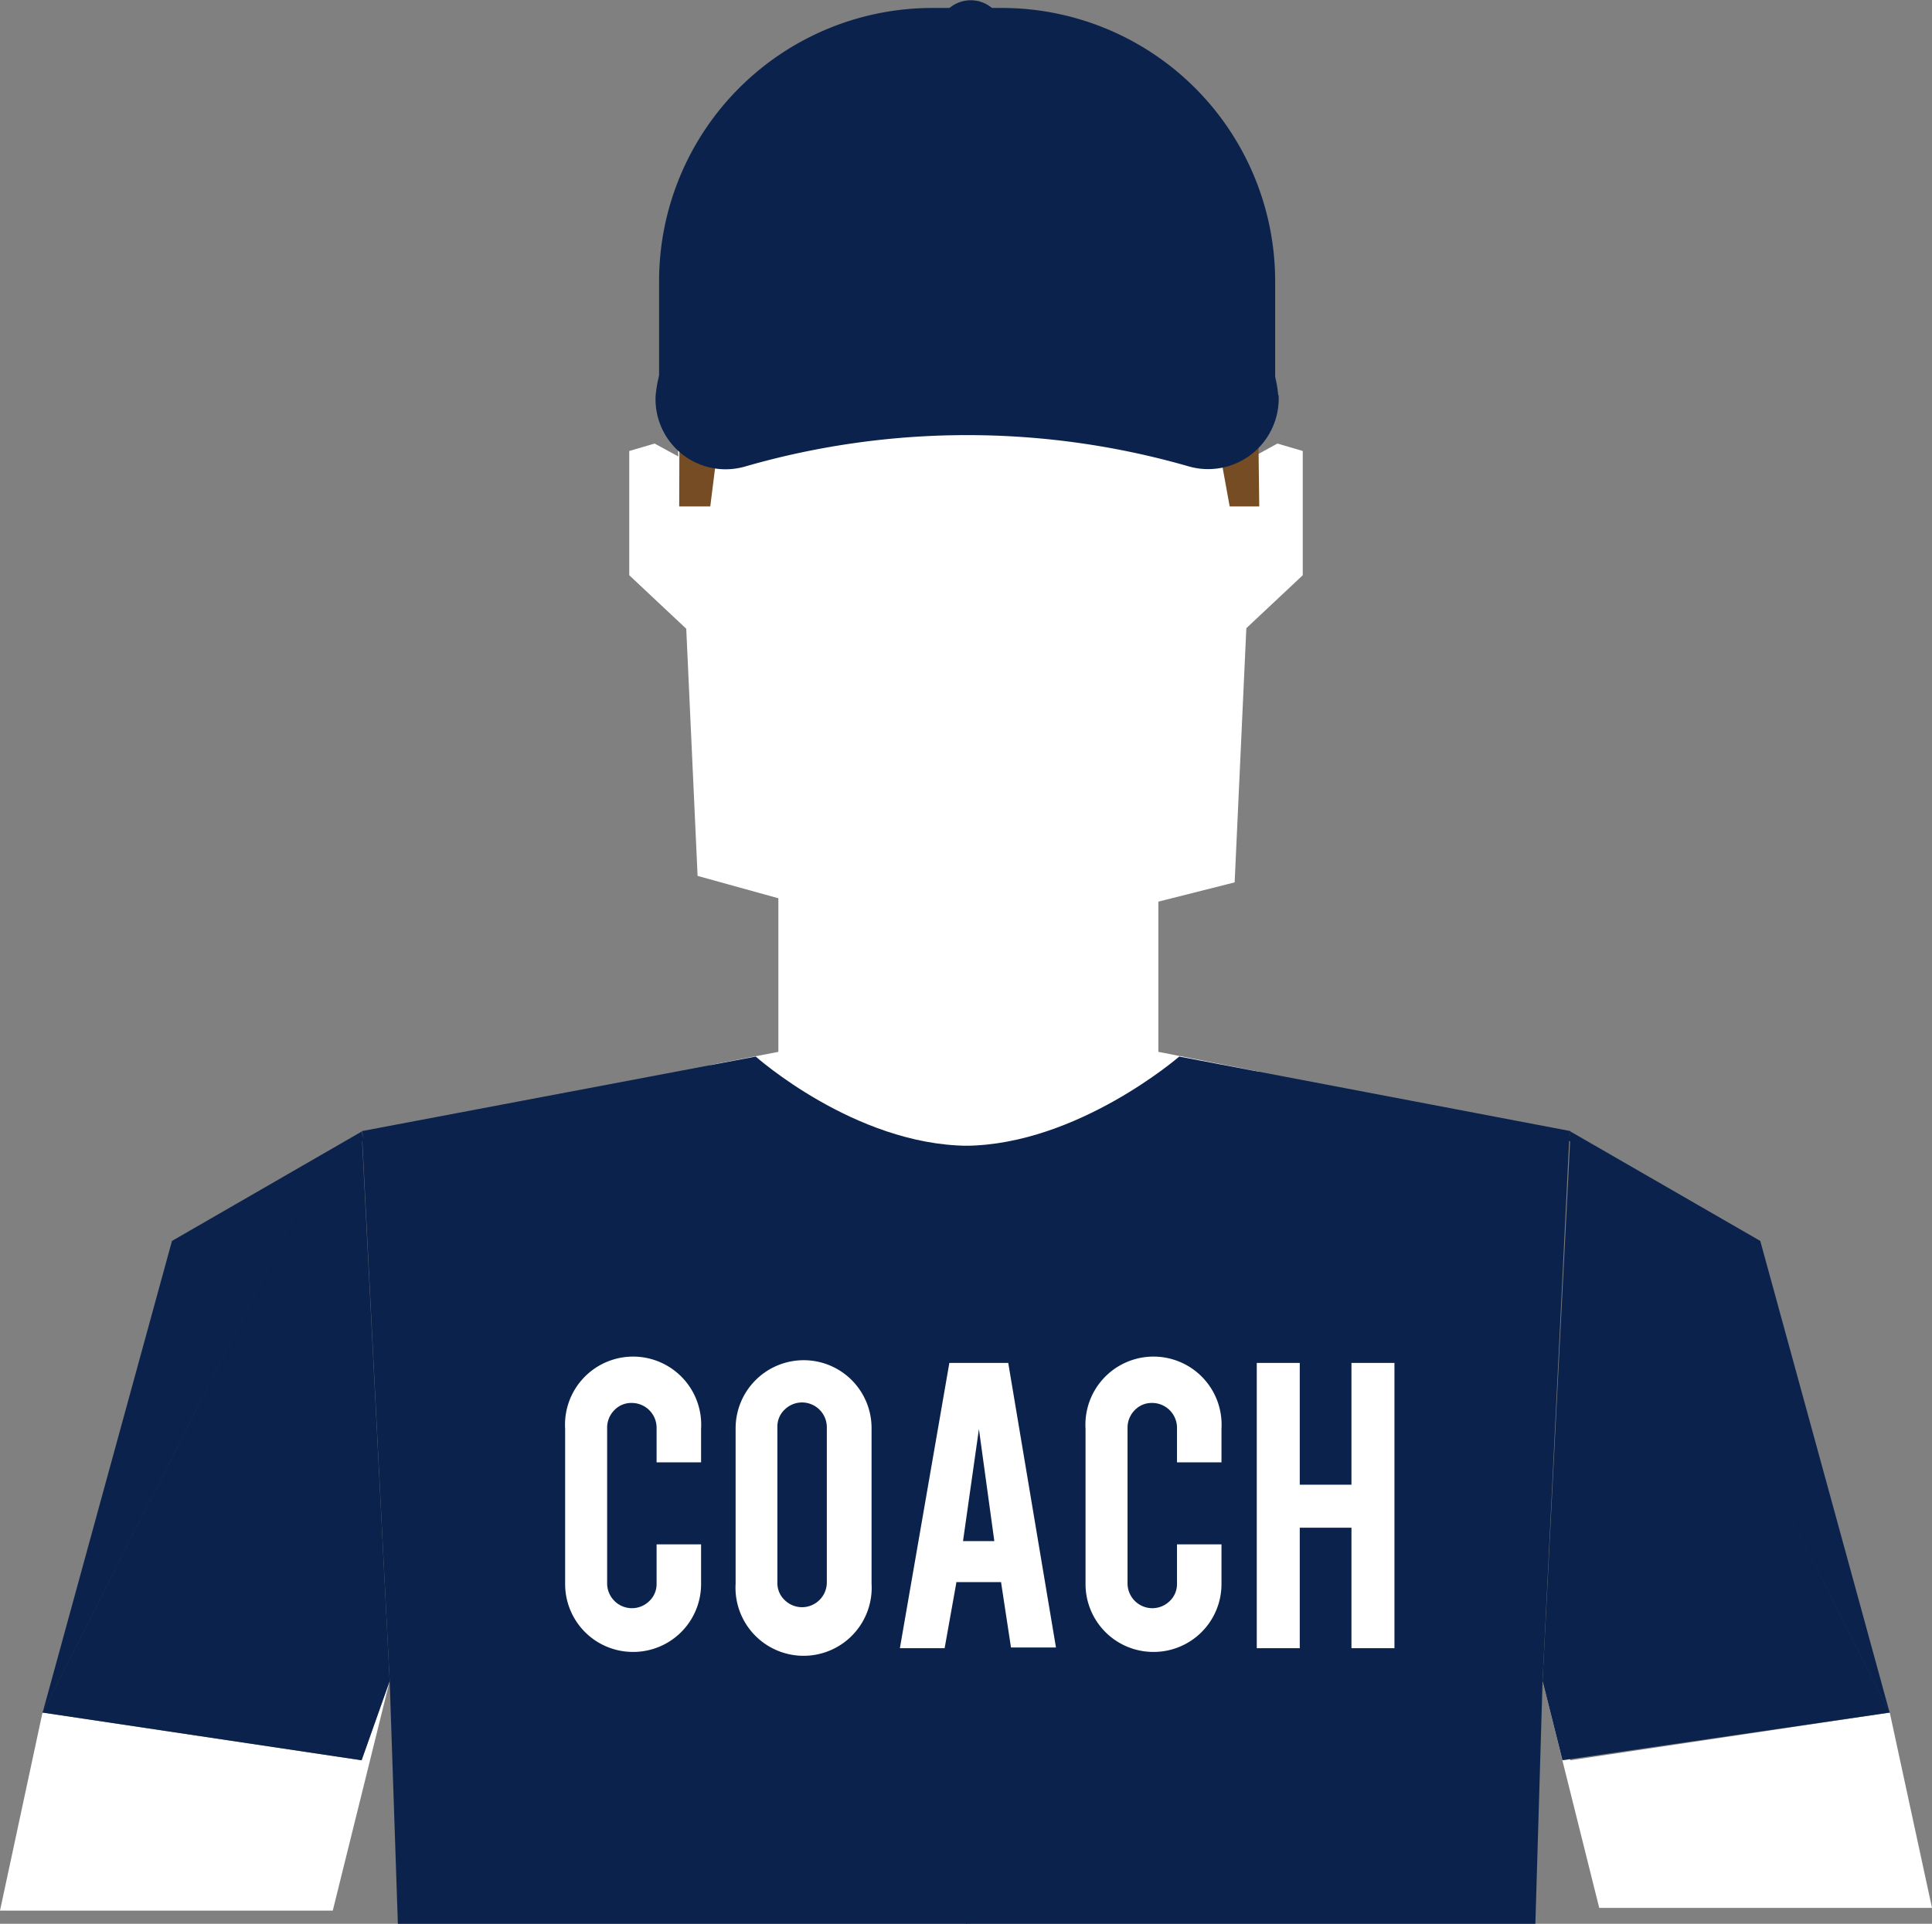
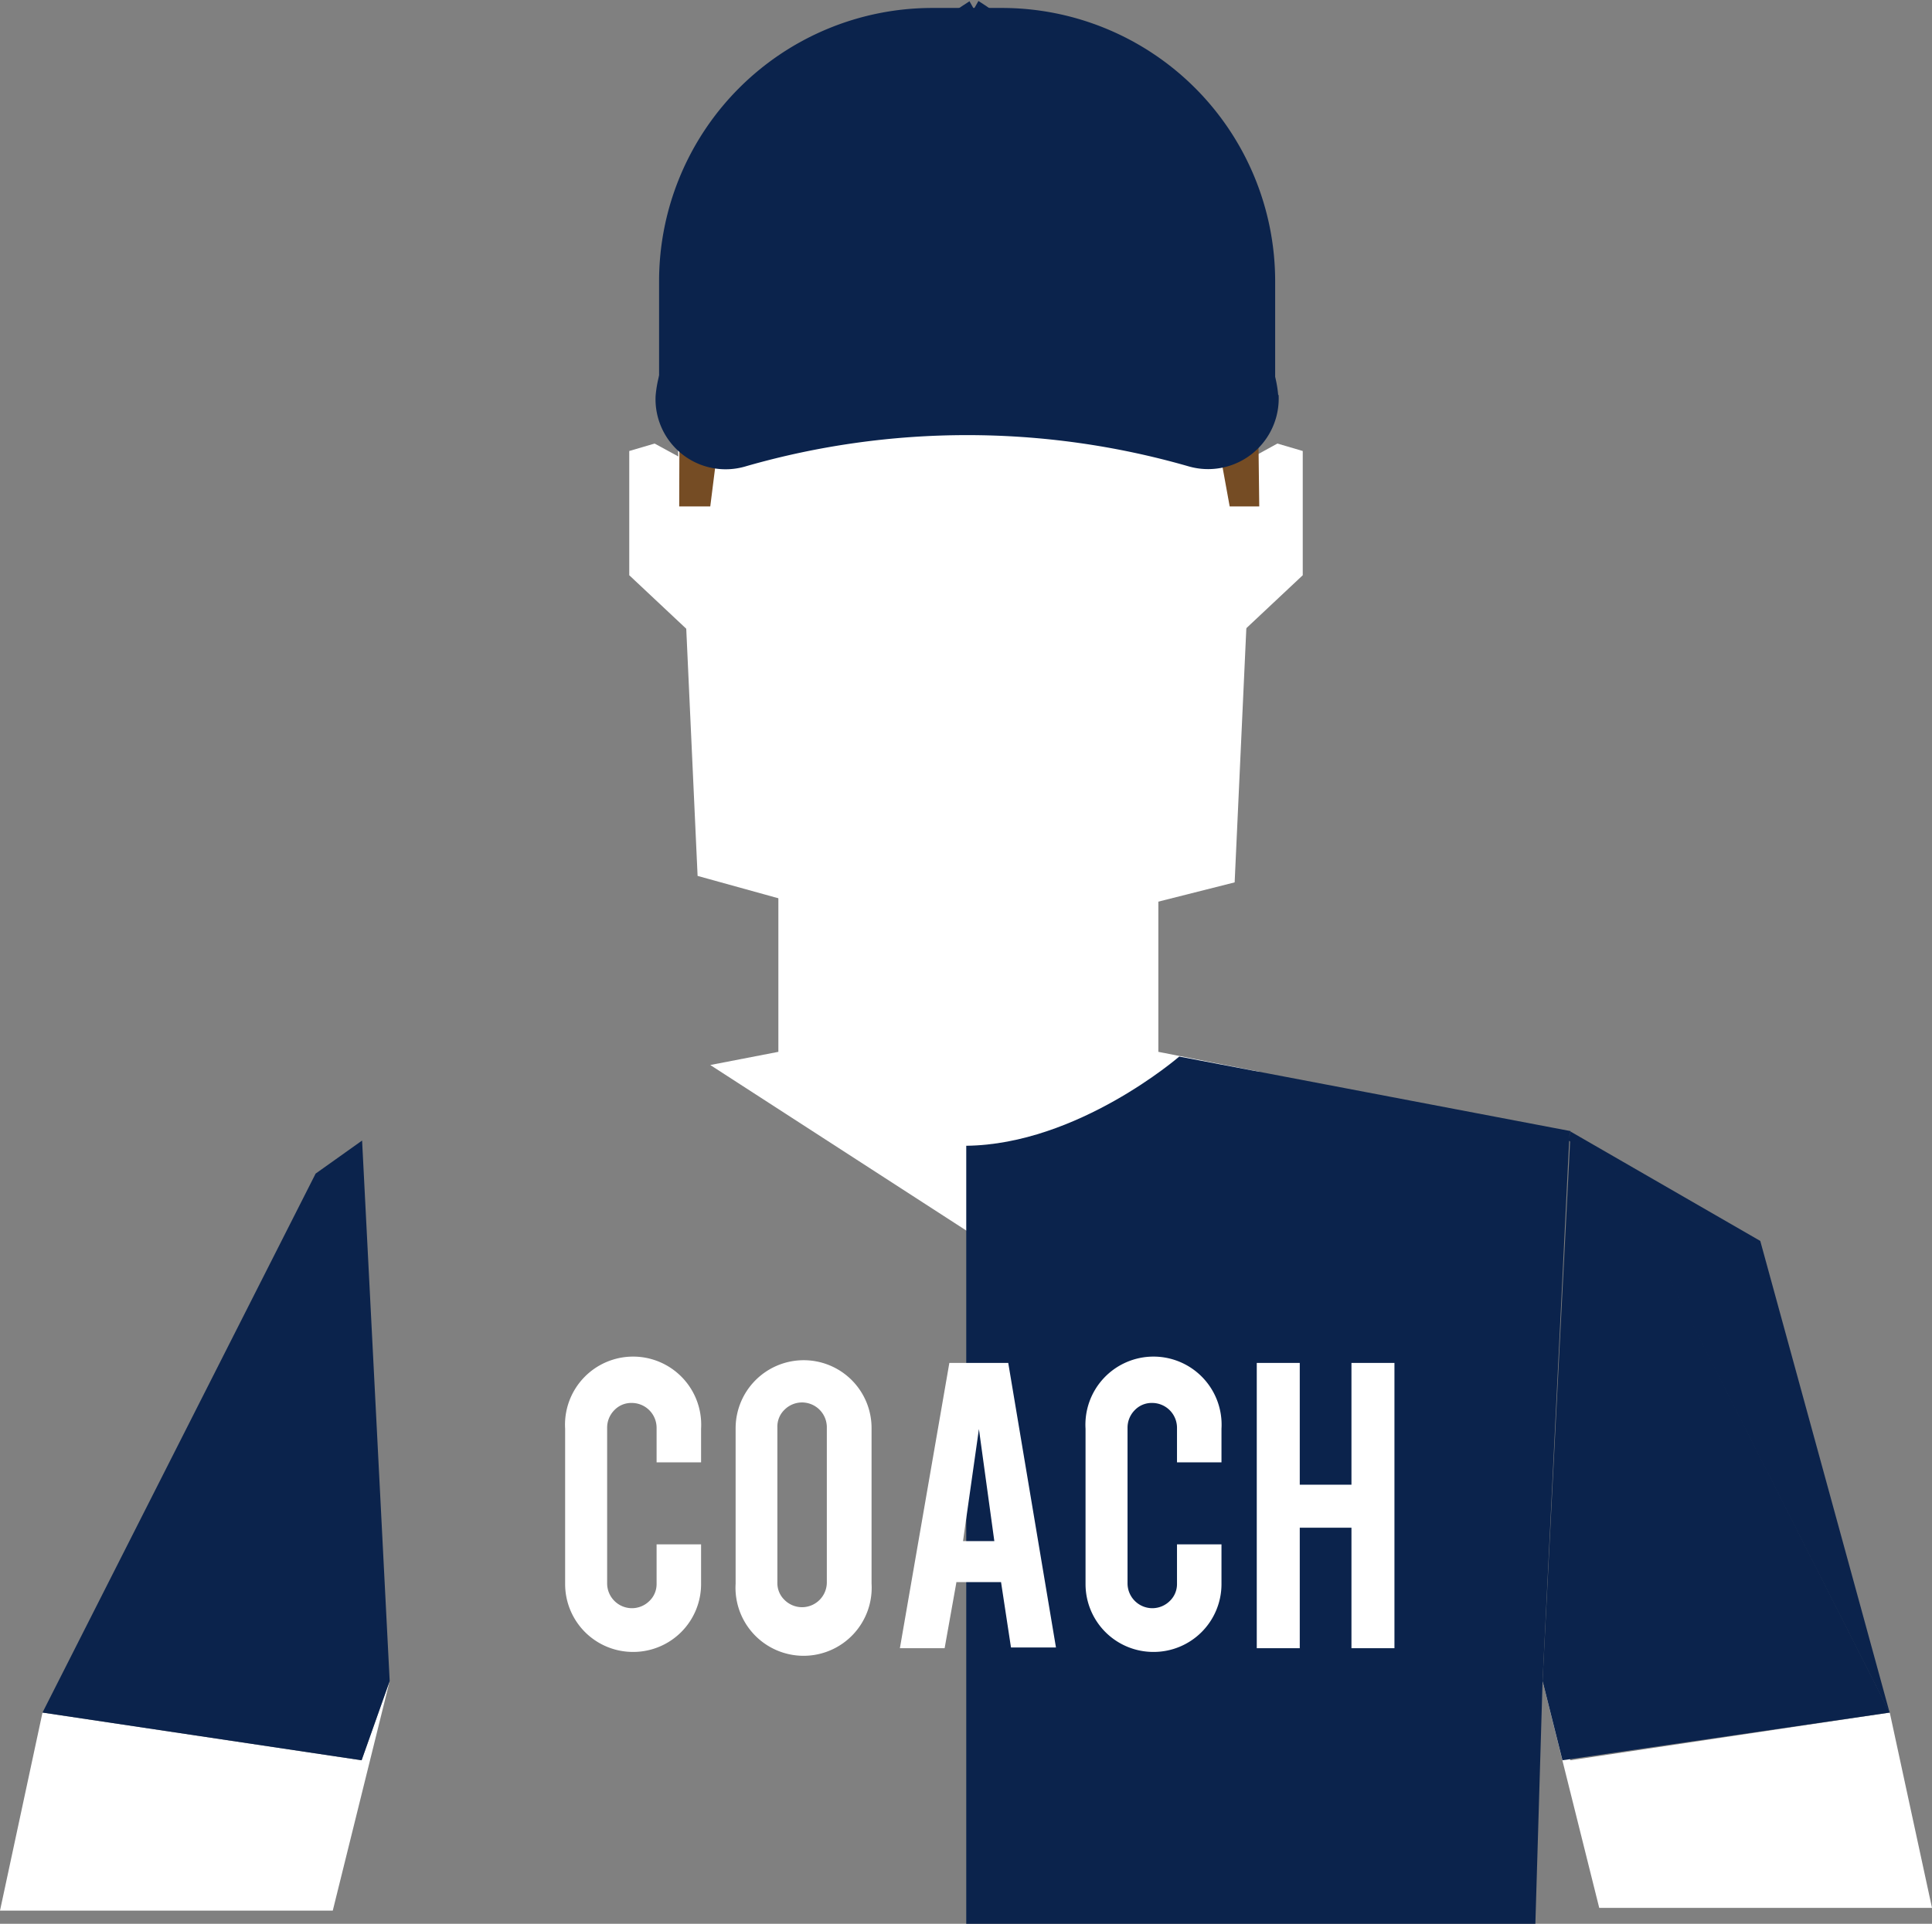
<svg xmlns="http://www.w3.org/2000/svg" id="Livello_4" data-name="Livello 4" viewBox="0 0 77.74 77.42">
  <rect x="0" y="0" width="77.74" height="77.42" fill="#808080" stroke="none" />
  <defs>
    <style>.cls-1{fill:#fff;}.cls-2{fill:#754c24;}.cls-3{fill:#0b234c;}</style>
  </defs>
  <title>coach</title>
  <polygon class="cls-1" points="46.61 34.76 46.61 42.33 50.67 43.13 38.91 49.54 28.58 42.86 31.32 42.33 31.32 35.25 46.61 34.76" />
  <polygon class="cls-1" points="50.29 18.46 51.4 17.85 52.42 18.15 52.42 23.15 49.16 26.21 50.29 18.46" />
  <polygon class="cls-1" points="27.46 18.46 26.34 17.85 25.32 18.15 25.32 23.15 28.58 26.21 27.46 18.46" />
  <polygon class="cls-1" points="50.82 10.71 35.7 4.61 33.11 2.46 29.18 5.1 26.98 11.5 28.07 35.25 38.87 38.24 49.68 35.51 50.82 10.71" />
  <polygon class="cls-2" points="50.55 10.6 35.7 4.61 33.11 2.46 29.18 5.1 27.36 11.44 27.33 20.38 28.58 20.38 29.5 13.06 48.53 15.16 49.48 20.38 50.67 20.38 50.55 10.6" />
  <path class="cls-3" d="M83.3,48.3l-24.79.17,0-5a11,11,0,0,1,11-11H72.3a11,11,0,0,1,11,11v4.8Z" transform="translate(-31.99 -32.15)" />
  <path class="cls-3" d="M83.44,48.06a2.84,2.84,0,0,1-3.65,2.85,32.22,32.22,0,0,0-17.77,0,2.82,2.82,0,0,1-3.65-2.82h0A4.72,4.72,0,0,1,62,43.88a32.2,32.2,0,0,1,17.77,0,4.68,4.68,0,0,1,3.65,4.15h0Z" transform="translate(-31.99 -32.15)" />
  <path class="cls-3" d="M64.4,43.25C64,36.18,71,32.24,71,32.2l0.34,0.6c-0.07,0-6.61,3.78-6.28,10.42Z" transform="translate(-31.99 -32.15)" />
  <path class="cls-3" d="M78,44.09l-0.7-.88c0.33-6.64-6.21-10.39-6.28-10.42l0.34-.6C71.43,32.24,78.38,36.36,78,44.09Z" transform="translate(-31.99 -32.15)" />
  <ellipse class="cls-3" cx="39.06" cy="0.68" rx="0.82" ry="0.34" />
-   <path class="cls-3" d="M71.05,33.52a1,1,0,0,1-1.16-.68,1.33,1.33,0,0,1,2.32,0A1,1,0,0,1,71.05,33.52Z" transform="translate(-31.99 -32.15)" />
+   <path class="cls-3" d="M71.05,33.52A1,1,0,0,1,71.05,33.52Z" transform="translate(-31.99 -32.15)" />
  <polygon class="cls-1" points="1.71 68.92 0 76.89 13.39 76.89 15.68 67.65 14.55 70.84 1.71 68.92" />
-   <path class="cls-3" d="M62.4,74.67l-15.85,3L46.63,78l-0.09-.31-7.63,4.4-5.21,19,11-21.69,1.87-1.33L47.67,99.8,48,109.58h22.9V78.26C66.37,78.21,62.4,74.67,62.4,74.67Z" transform="translate(-31.99 -32.15)" />
  <polygon class="cls-3" points="12.7 47.23 1.71 68.92 14.55 70.84 15.68 67.65 14.57 45.9 12.7 47.23" />
  <polygon class="cls-1" points="76.04 68.92 77.74 76.78 64.35 76.78 62.07 67.65 63.19 70.84 76.04 68.92" />
  <path class="cls-3" d="M79.44,74.67l15.75,3L95.1,78l0.09-.31,7.63,4.4,5.21,19L97,79.39l-1.87-1.33L94.06,99.8l-0.29,9.78H70.87V78.26C75.36,78.21,79.44,74.67,79.44,74.67Z" transform="translate(-31.99 -32.15)" />
  <polygon class="cls-3" points="65.04 47.23 76.04 68.92 62.87 70.84 62.07 67.65 63.18 45.9 65.04 47.23" />
  <path class="cls-1" d="M57.47,98.63a2.73,2.73,0,0,1-2.74-2.73V89.65a2.74,2.74,0,1,1,5.47,0V91H58.41V89.61a1,1,0,0,0-1-1,0.94,0.94,0,0,0-.7.29,1,1,0,0,0-.29.7v6.27a1,1,0,0,0,1,1,1,1,0,0,0,.7-0.29,0.94,0.94,0,0,0,.29-0.7V94.3H60.2v1.6A2.73,2.73,0,0,1,57.47,98.63Z" transform="translate(-31.99 -32.15)" />
  <path class="cls-1" d="M64.32,86.89a2.73,2.73,0,0,1,2.74,2.74v6.25a2.74,2.74,0,1,1-5.47,0V89.63A2.74,2.74,0,0,1,64.32,86.89Zm0.94,2.7a1,1,0,0,0-1-1,1,1,0,0,0-.7.29,0.94,0.94,0,0,0-.29.7v6.26a0.94,0.94,0,0,0,.29.7,1,1,0,0,0,.7.29,1,1,0,0,0,1-1V89.6Z" transform="translate(-31.99 -32.15)" />
  <path class="cls-1" d="M70.47,95.85L70,98.48h-1.8L70.19,87h2.37l1.92,11.45H72.67l-0.4-2.63h-1.8Zm0.91-6.19-0.64,4.51H72Z" transform="translate(-31.99 -32.15)" />
  <path class="cls-1" d="M78.41,98.63a2.73,2.73,0,0,1-2.74-2.73V89.65a2.74,2.74,0,1,1,5.47,0V91H79.35V89.61a1,1,0,0,0-1-1,0.94,0.94,0,0,0-.7.29,1,1,0,0,0-.29.7v6.27a1,1,0,0,0,1,1,1,1,0,0,0,.7-0.29,0.94,0.94,0,0,0,.29-0.7V94.3h1.79v1.6A2.73,2.73,0,0,1,78.41,98.63Z" transform="translate(-31.99 -32.15)" />
  <path class="cls-1" d="M84.29,93.63v4.85H82.56V87h1.73V91.9h2.08V87h1.73V98.48H86.37V93.63H84.29Z" transform="translate(-31.99 -32.15)" />
</svg>